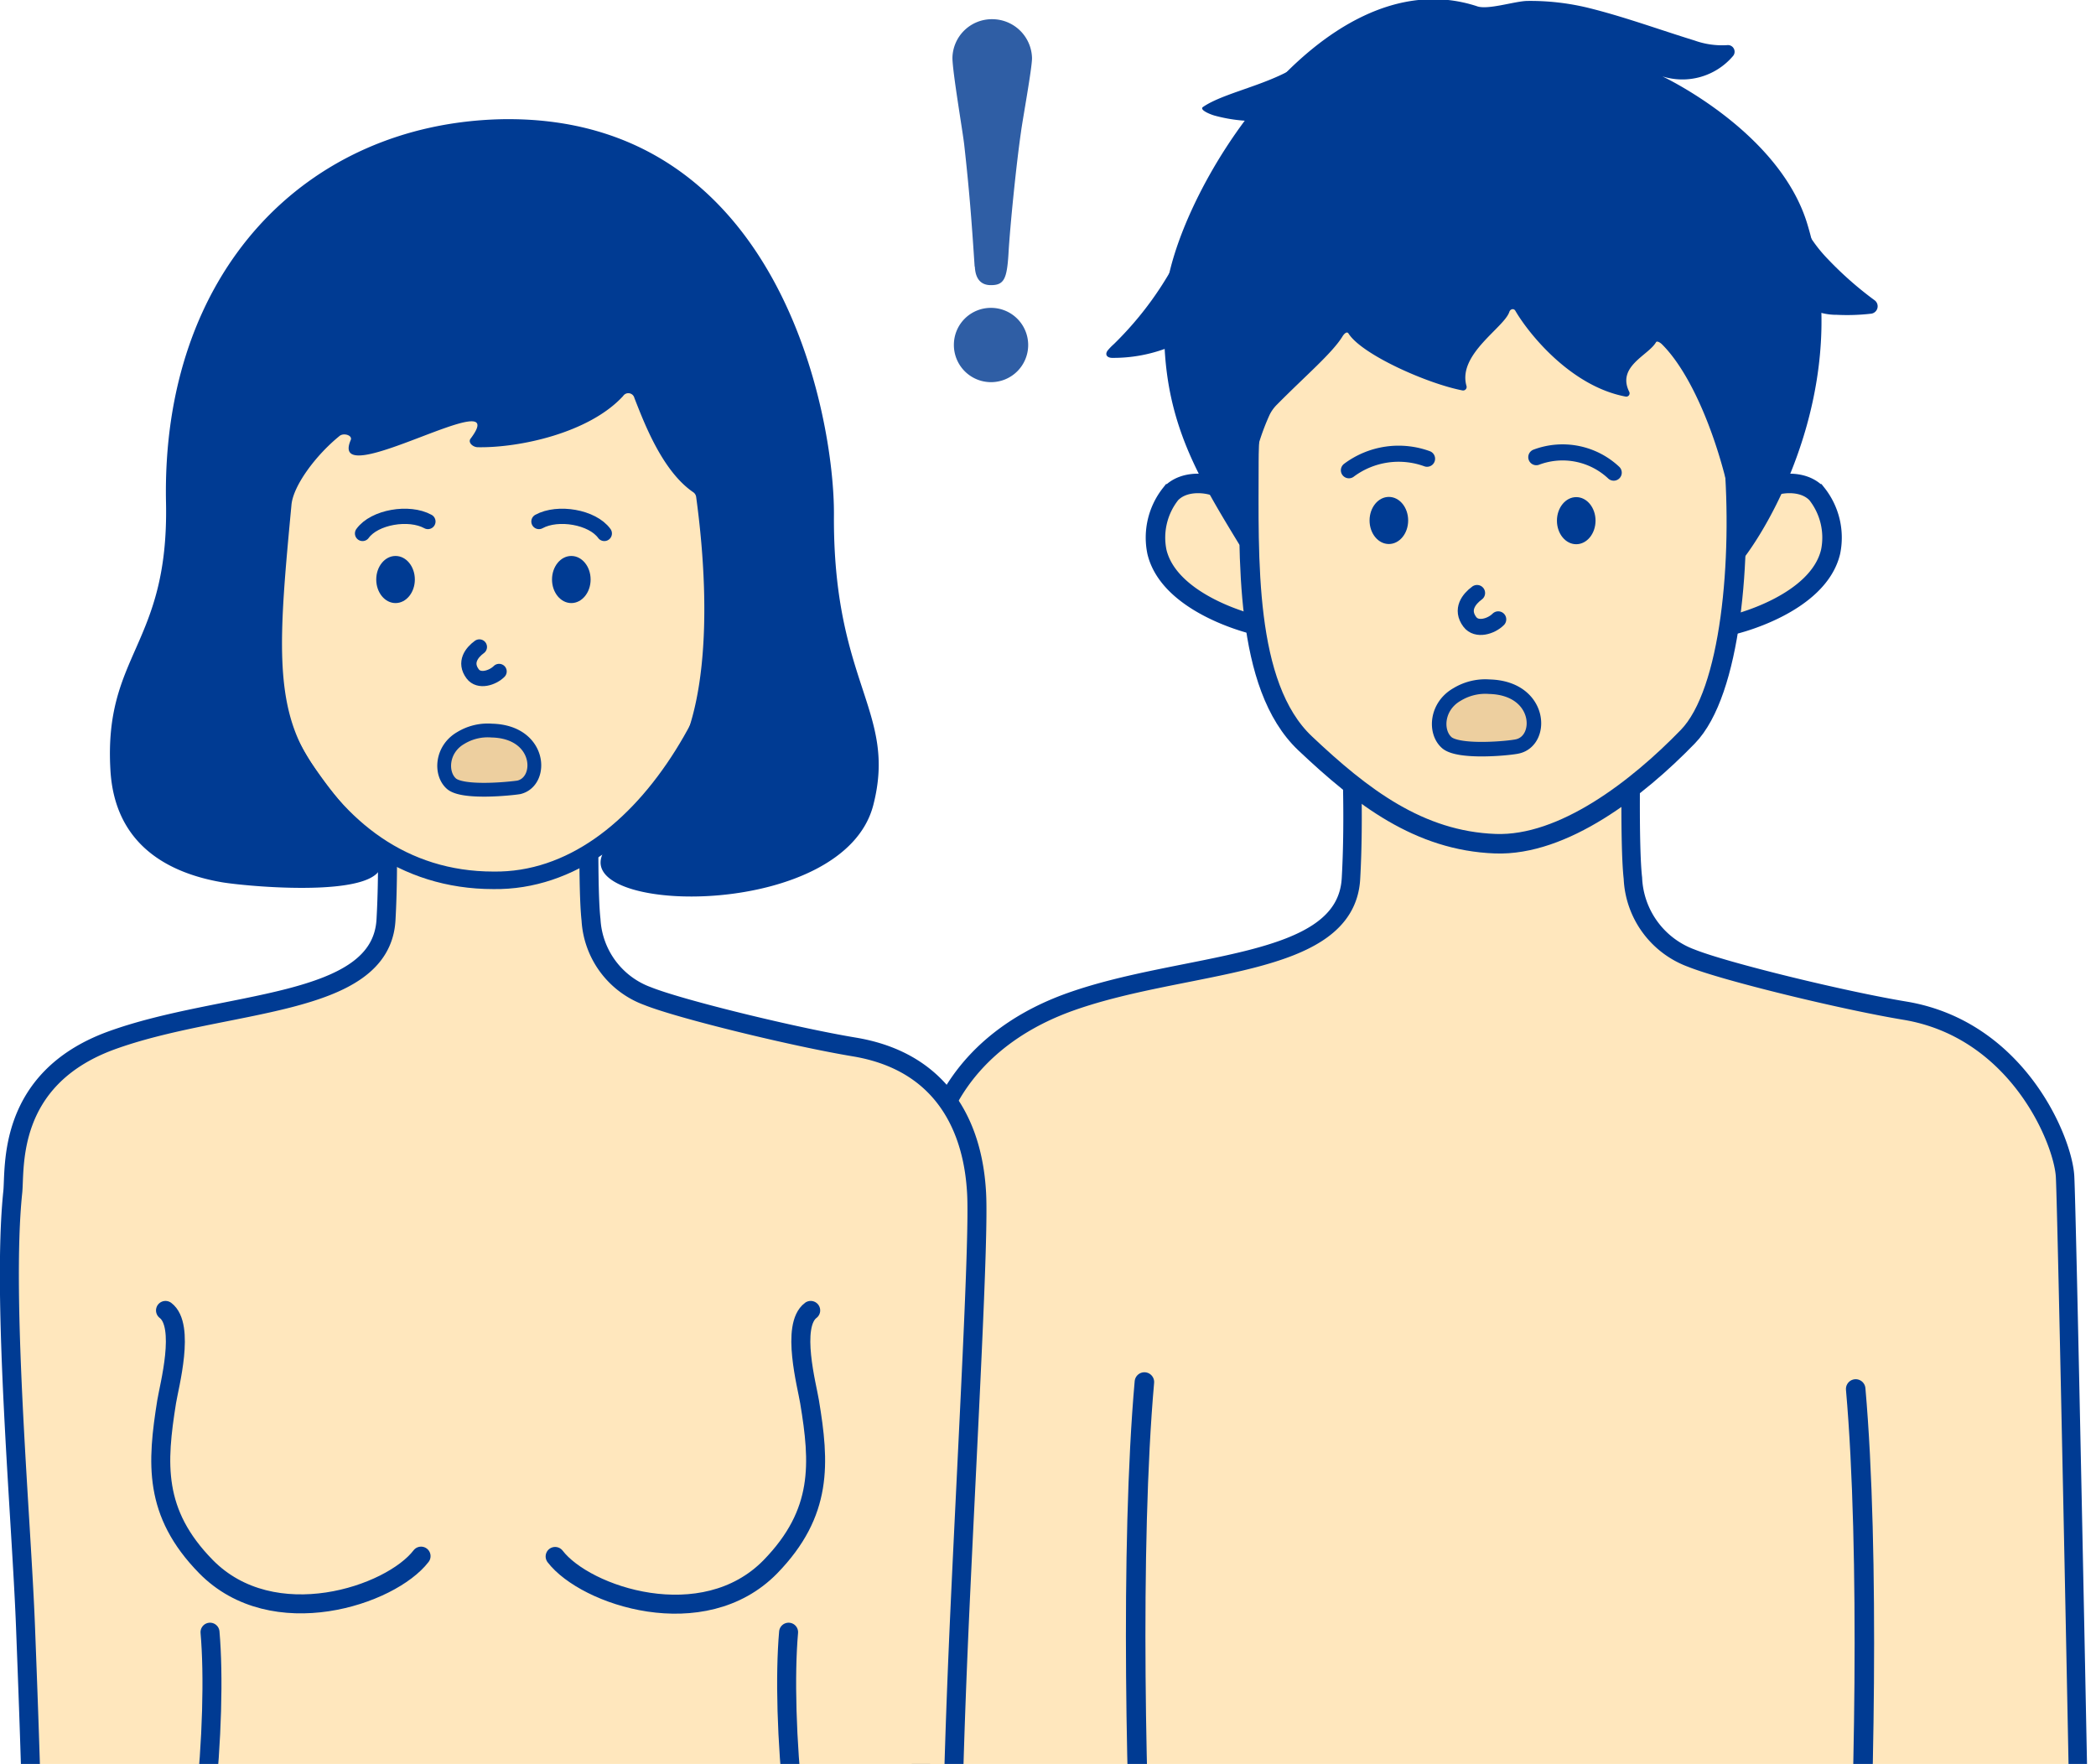
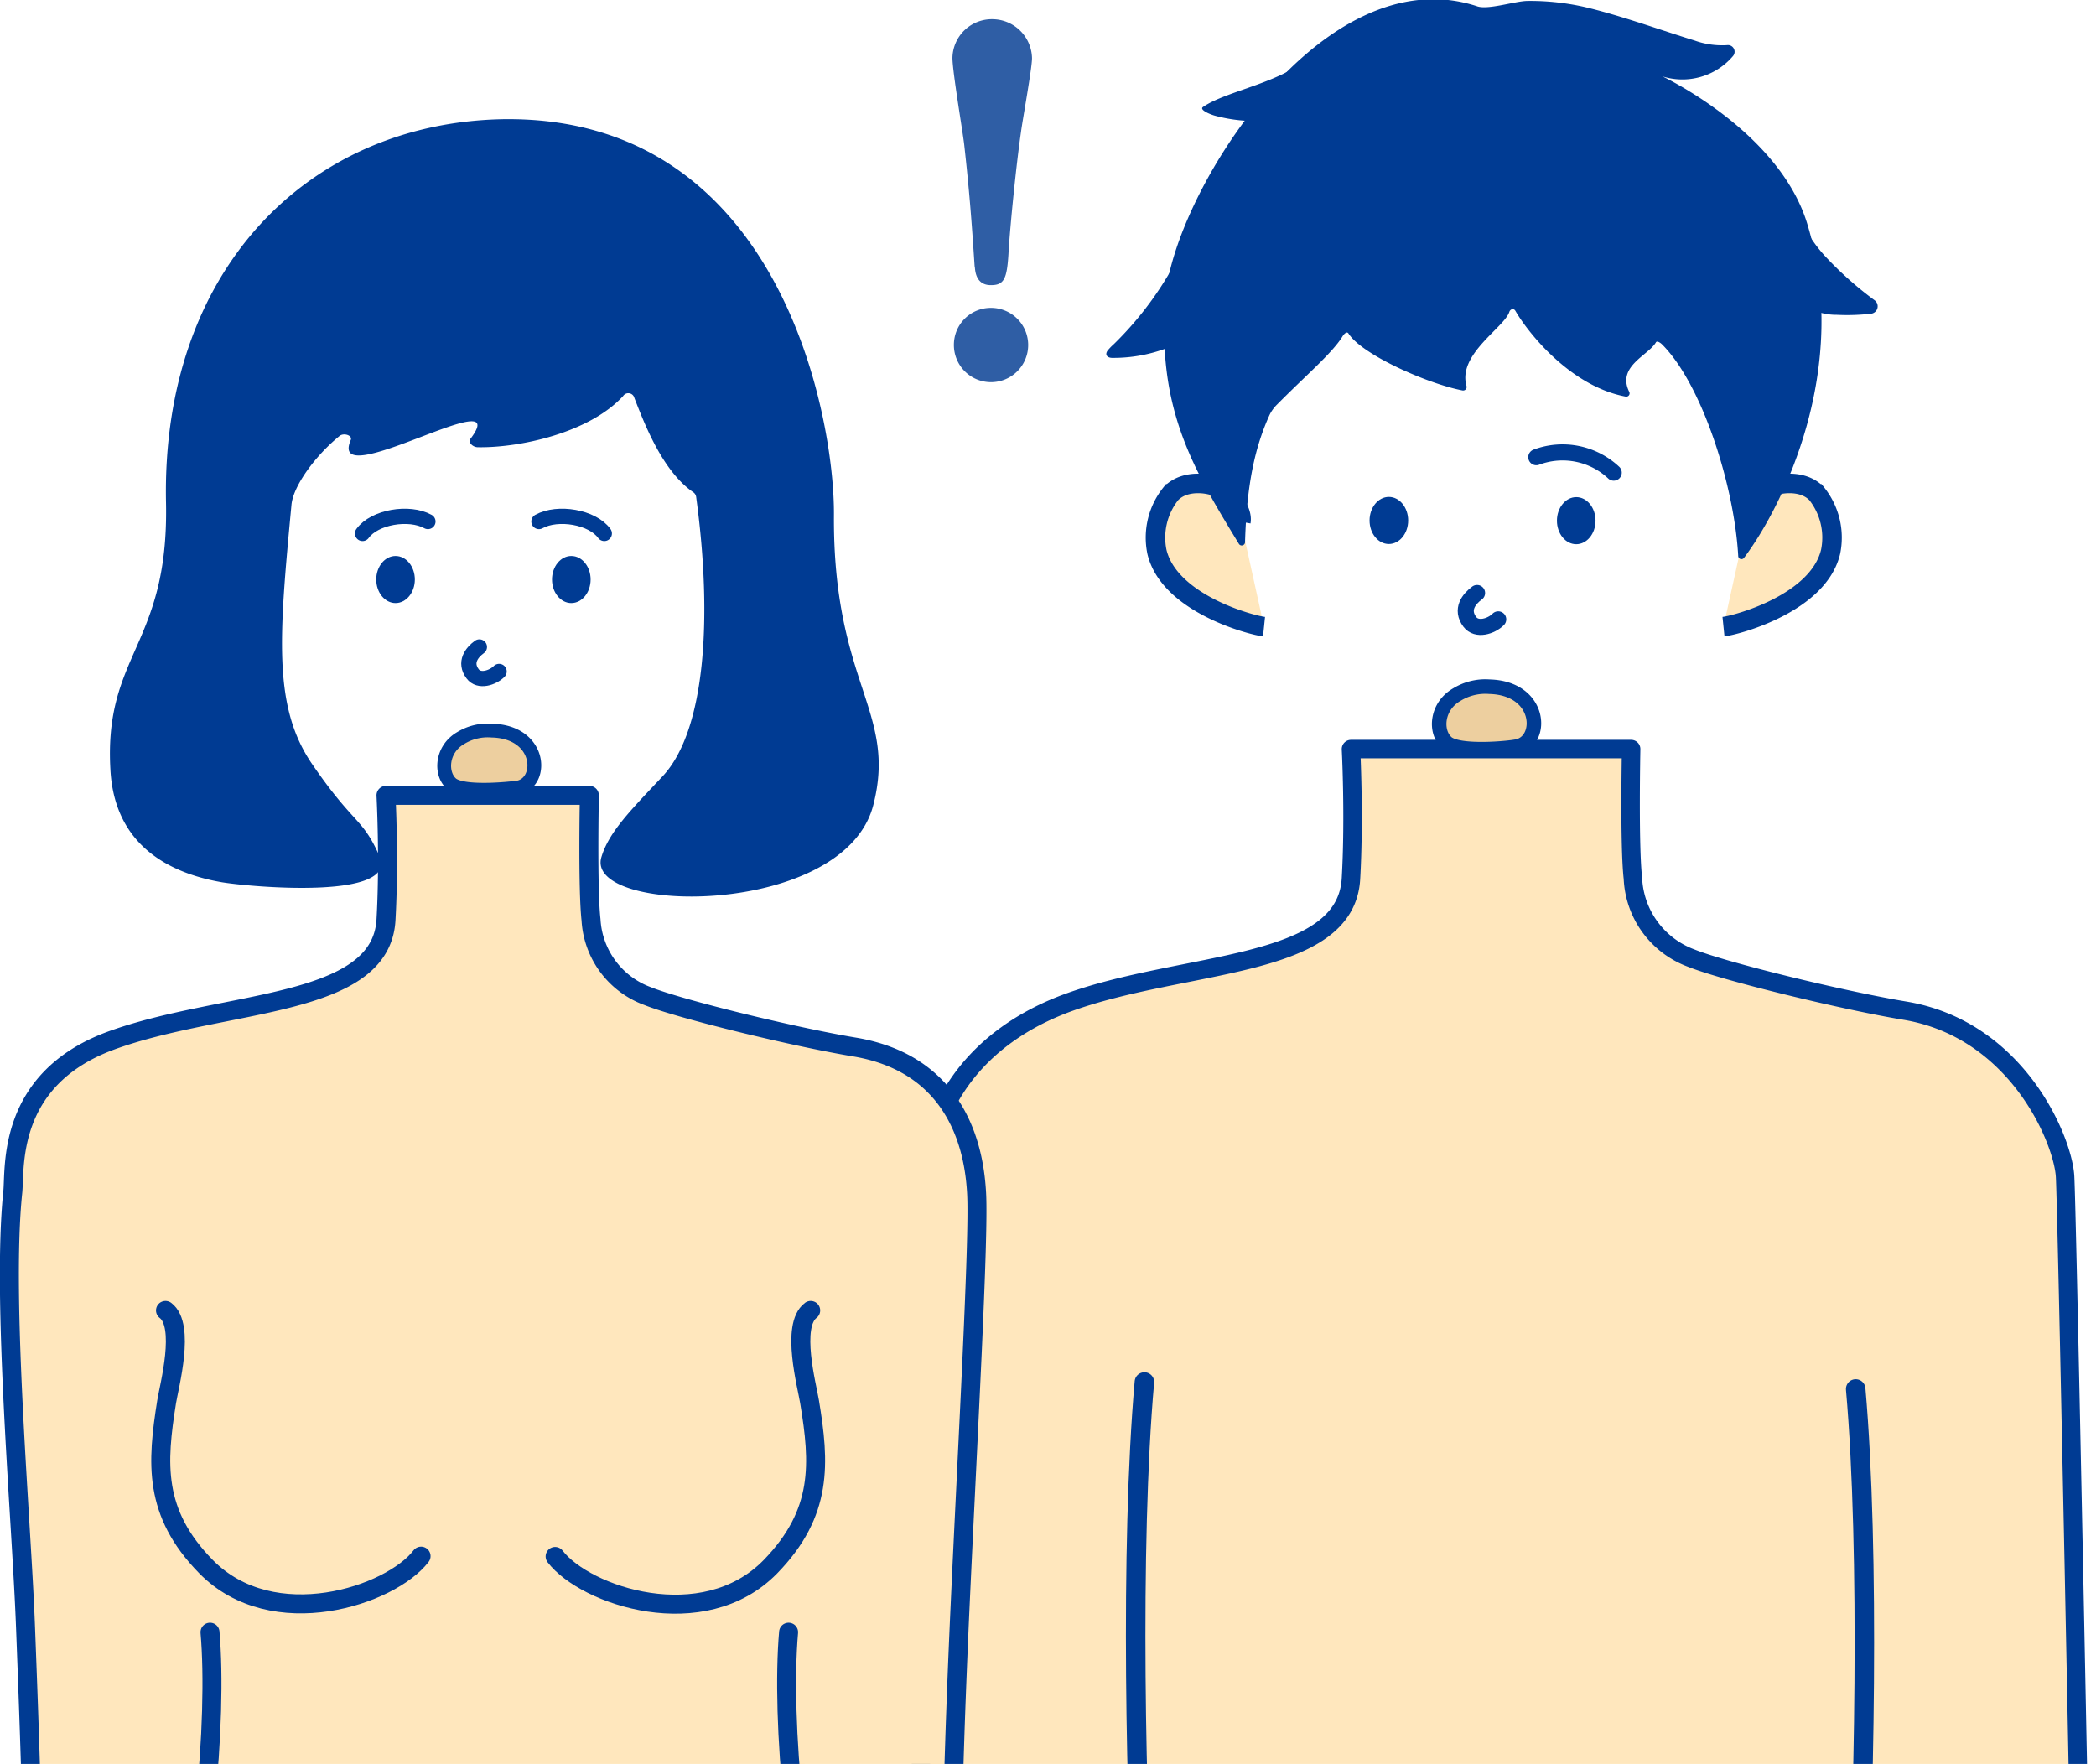
<svg xmlns="http://www.w3.org/2000/svg" width="202" height="170" viewBox="0 0 202 170">
  <defs>
    <style>.cls-1,.cls-2,.cls-3,.cls-4,.cls-9{fill:#ffe7bd;}.cls-1,.cls-10,.cls-11,.cls-2,.cls-3,.cls-4,.cls-6,.cls-7,.cls-9{stroke:#003b93;}.cls-1,.cls-10,.cls-11,.cls-2,.cls-3,.cls-4,.cls-6,.cls-7{stroke-linecap:round;}.cls-1,.cls-3,.cls-4{stroke-linejoin:round;}.cls-1{stroke-width:1.78px;}.cls-10,.cls-11,.cls-2,.cls-6,.cls-7,.cls-9{stroke-miterlimit:10;}.cls-2{stroke-width:1.88px;}.cls-3{stroke-width:1.83px;}.cls-4{stroke-width:1.69px;}.cls-5{fill:#003b93;}.cls-10,.cls-6{fill:none;}.cls-6{stroke-width:1.47px;}.cls-11,.cls-7{fill:#edcf9f;}.cls-7{stroke-width:1.33px;}.cls-8{fill:#2f5ea5;}.cls-9{stroke-width:1.88px;}.cls-10{stroke-width:1.55px;}.cls-11{stroke-width:1.4px;}</style>
  </defs>
  <title>illust_pingpong</title>
  <g id="レイヤー_2" data-name="レイヤー 2">
    <g id="レイヤー_1-2" data-name="レイヤー 1">
      <path class="cls-1" d="M88.71,189.89c0-20.76.22-70.72,1.11-79.19.24-2.34,2.54-10.11,12.92-14,11.28-4.18,27-3.18,27.46-12.06.34-6,0-12.45,0-12.45h27s-.19,9.34.17,12.45A8.6,8.6,0,0,0,163,92.34c3.27,1.31,14.65,4.08,20.57,5.06,10.87,1.8,15.27,12.53,15.45,16s1.19,54.07,1.6,76.26" />
      <path class="cls-2" d="M110.29,133.19c-1.39,15.69-.83,41.17.06,55.91" />
      <path class="cls-2" d="M178.84,133.86c1.38,15.64.83,41.2-.06,55.91" />
      <path class="cls-3" d="M3.19,190.18c.17-9.68-.34-23.15-.73-33.36-.39-10.39-2.31-31.6-1.23-41.93.24-2.27-.65-10.85,9.4-14.58,10.91-4,26.08-3.08,26.57-11.66.33-5.82,0-12,0-12h19.6s-.18,9,.16,12A8.32,8.32,0,0,0,62.42,96c3.17,1.27,14.18,3.95,19.91,4.9,10.52,1.75,11.61,10.77,11.79,14.11.24,4.38-.84,23.38-1.62,40.4-.43,9.55-1,24.33-.69,34.34" />
      <path class="cls-3" d="M15.95,126.29c1.94,1.46.35,7.3.11,8.8-.94,5.91-1.3,10.69,3.78,15.88,6.48,6.61,17.82,2.81,20.74-1" />
      <path class="cls-3" d="M78.13,126.29c-1.94,1.46-.35,7.3-.11,8.8C79,141,79.32,145.78,74.24,151c-6.48,6.61-17.82,2.81-20.74-1" />
      <path class="cls-3" d="M76,157.3c-.73,8.33.68,25.26,4.06,32.9" />
      <path class="cls-3" d="M20.24,157.3c.73,8.33-.68,25.26-4.06,32.9" />
-       <path class="cls-4" d="M72.88,48.33c0,16.28-10.41,36.71-25.32,36.51-17.47,0-25-20.23-25-36.51S34.32,15,48.21,15,72.88,32.05,72.88,48.33Z" />
      <path class="cls-5" d="M33.8,42.41c.2-.46-.68-.72-1.07-.4-2.31,1.87-4.47,4.8-4.64,6.64-1.18,12.56-1.82,19.44,2,25,4.05,5.9,4.79,5.07,6.48,8.85,1.9,4.24-12.27,3-15.16,2.53-5.24-.9-10.37-3.65-10.77-10.84C10,63,16.27,62.22,16,48.49c-.48-22.3,13.52-36.57,32.33-37C75.19,11,80.43,40.22,80.37,49.6c-.11,16.32,6.13,18.93,3.79,28-2.82,10.88-27.87,10.58-26.2,5,.73-2.44,2.84-4.53,5.9-7.79,4.09-4.37,4.84-15.12,3.23-26.93a.66.66,0,0,0-.29-.45c-3-2.06-4.74-6.74-5.66-9.07a.6.6,0,0,0-1.09-.19c-3.27,3.56-10,5-14,4.93-.48,0-1-.47-.68-.85C49.6,36.6,31.52,47.73,33.8,42.41Z" />
      <ellipse class="cls-5" cx="38.12" cy="55.85" rx="1.86" ry="2.27" />
      <path class="cls-6" d="M41.24,50.26c-1.82-1-5.15-.44-6.3,1.15" />
      <ellipse class="cls-5" cx="55.06" cy="55.85" rx="1.86" ry="2.27" />
      <path class="cls-6" d="M51.94,50.26c1.82-1,5.15-.44,6.3,1.15" />
      <path class="cls-6" d="M46.2,62.35c-.73.53-1.48,1.48-.65,2.59.61.82,1.93.39,2.55-.23" />
      <path class="cls-7" d="M50,75.88c2.4-.56,2.17-5.35-2.59-5.47a5,5,0,0,0-3,.71c-1.88,1.08-2,3.43-.91,4.4S49.26,76,50,75.88Z" />
      <path class="cls-8" d="M91.93,33.22a3.56,3.56,0,0,1,3.57-3.55,3.58,3.58,0,1,1-3.57,3.55Zm2-7.53c-.3-4.54-.51-7.29-1-11.7-.13-1.22-1.14-7.07-1.14-8.42a3.8,3.8,0,0,1,3.84-3.72A3.84,3.84,0,0,1,99.46,5.6c0,1-.92,6-1.06,7.1-.46,3.15-1.07,9.22-1.21,11.78-.15,2.38-.42,3-1.68,3C94.52,27.49,94,26.86,93.95,25.69Z" />
      <path class="cls-9" d="M119.59,50.28c.19-1.06-1-2.59-1.91-3.16s-3.47-1-4.85.47a6.79,6.79,0,0,0-1.33,5.6c1.2,5,9.15,7.08,10.32,7.2" />
      <path class="cls-9" d="M168.33,50.28c-.19-1.06,1-2.59,1.91-3.16s3.47-1,4.85.47a6.79,6.79,0,0,1,1.33,5.6c-1.2,5-9.15,7.08-10.32,7.2" />
-       <path class="cls-9" d="M167.08,44c.83,9.82-.25,22.72-4.42,27-4.85,5-12,10.55-18.55,10.31-7.34-.27-12.85-4.49-18.33-9.67-5.9-5.58-5.42-17.88-5.42-27.16,0-16.13,10.48-33,24.25-33S165.72,27.91,167.08,44Z" />
      <ellipse class="cls-5" cx="151.91" cy="50.19" rx="2.27" ry="1.86" transform="translate(101.48 202.01) rotate(-89.91)" />
      <path class="cls-10" d="M148.06,44.06a7.2,7.2,0,0,1,7.46,1.49" />
      <ellipse class="cls-5" cx="133.85" cy="50.16" rx="2.27" ry="1.86" transform="translate(83.48 183.93) rotate(-89.91)" />
-       <path class="cls-10" d="M130,45.32a8,8,0,0,1,7.53-1.11" />
      <path class="cls-10" d="M142.35,57.15c-.78.57-1.59,1.59-.7,2.78.66.88,2.08.43,2.74-.24" />
      <path class="cls-11" d="M146.26,71.93c2.52-.58,2.28-5.62-2.72-5.75a5.23,5.23,0,0,0-3.12.75c-2,1.14-2.15,3.6-1,4.63S145.52,72.11,146.26,71.93Z" />
      <path class="cls-5" d="M174.17,21.56c4.26,14-2.4,27.3-6.09,32.2a.31.31,0,0,1-.56-.17c-.38-6.8-3.5-16.6-7.37-20.43-.15-.14-.46-.34-.56-.17-.73,1.27-3.8,2.31-2.57,4.78a.32.32,0,0,1-.35.45c-5.32-1-9.39-6.13-10.63-8.27-.15-.26-.49-.17-.58.11-.5,1.52-5,4.08-4.13,7.13a.34.34,0,0,1-.37.44c-3.4-.65-9.72-3.46-11-5.49-.17-.26-.47.09-.59.3-1,1.61-3.51,3.73-6.28,6.53a3.64,3.64,0,0,0-.73,1c-1.4,3.08-2.21,6.66-2.37,12.3a.32.32,0,0,1-.59.15c-4.47-7.35-7.89-13-7.09-23.7.74-9.85,15-33,30-28.13C143.35,1,146,.1,147.21.09A23.68,23.68,0,0,1,153,.74c3.47.85,6.89,2.11,10.3,3.16a7.86,7.86,0,0,0,3.15.45A.64.64,0,0,1,167,5.42a6.4,6.4,0,0,1-6.79,1.94S171.45,12.62,174.17,21.56Z" />
      <path class="cls-5" d="M129.35,2.94A8.9,8.9,0,0,0,126.4,5.3c-2.81,2.7-8.08,3.39-10.45,5-.42.27.66.72,1.14.85a14.89,14.89,0,0,0,9.67-.65" />
      <path class="cls-5" d="M172.54,18.2a13.89,13.89,0,0,0,3.6,6.75,34,34,0,0,0,4.54,4,.72.72,0,0,1-.34,1.28,20.24,20.24,0,0,1-3.31.11,5.76,5.76,0,0,1-2.82-.71A2.42,2.42,0,0,1,173,27.17" />
      <path class="cls-5" d="M113.85,24.16a32.49,32.49,0,0,1-6.5,9,5.58,5.58,0,0,0-.61.63c-.3.43,0,.72.51.7a14.55,14.55,0,0,0,9.43-3.42" />
    </g>
  </g>
</svg>